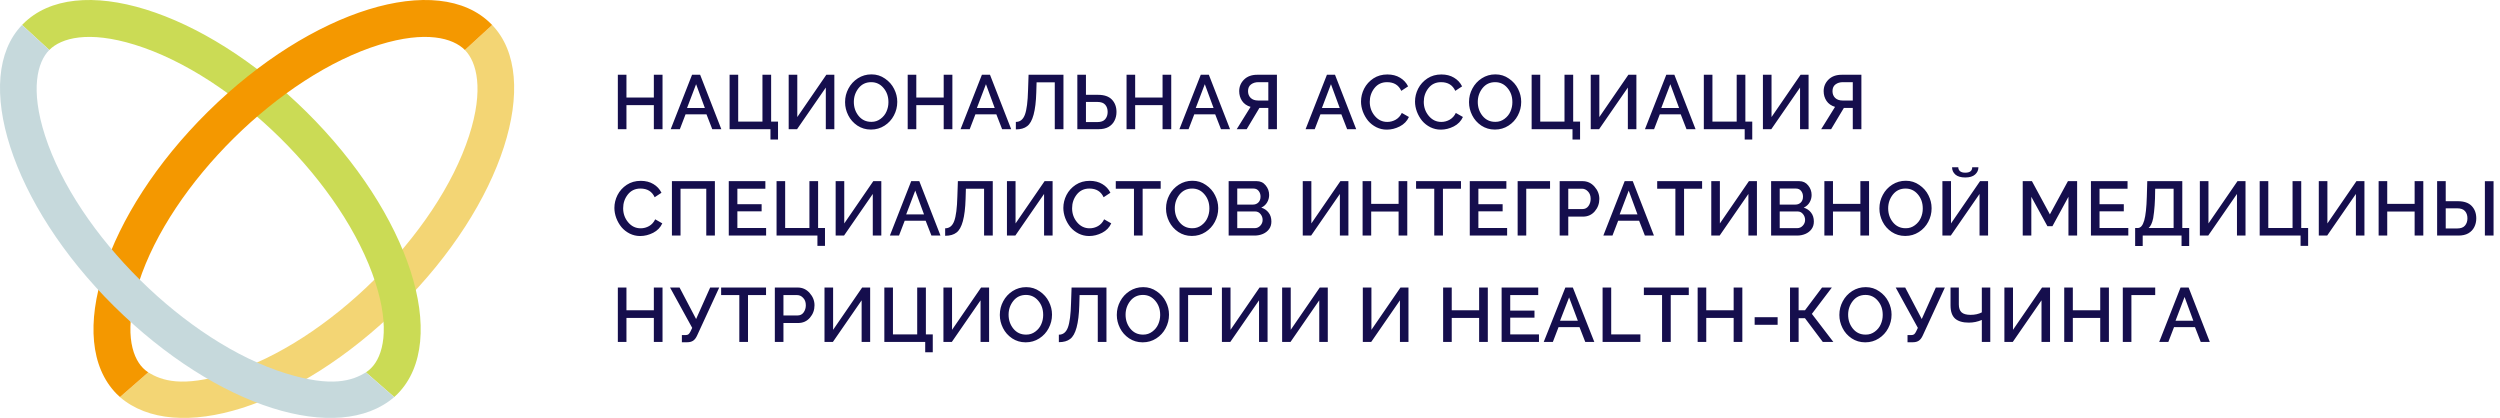
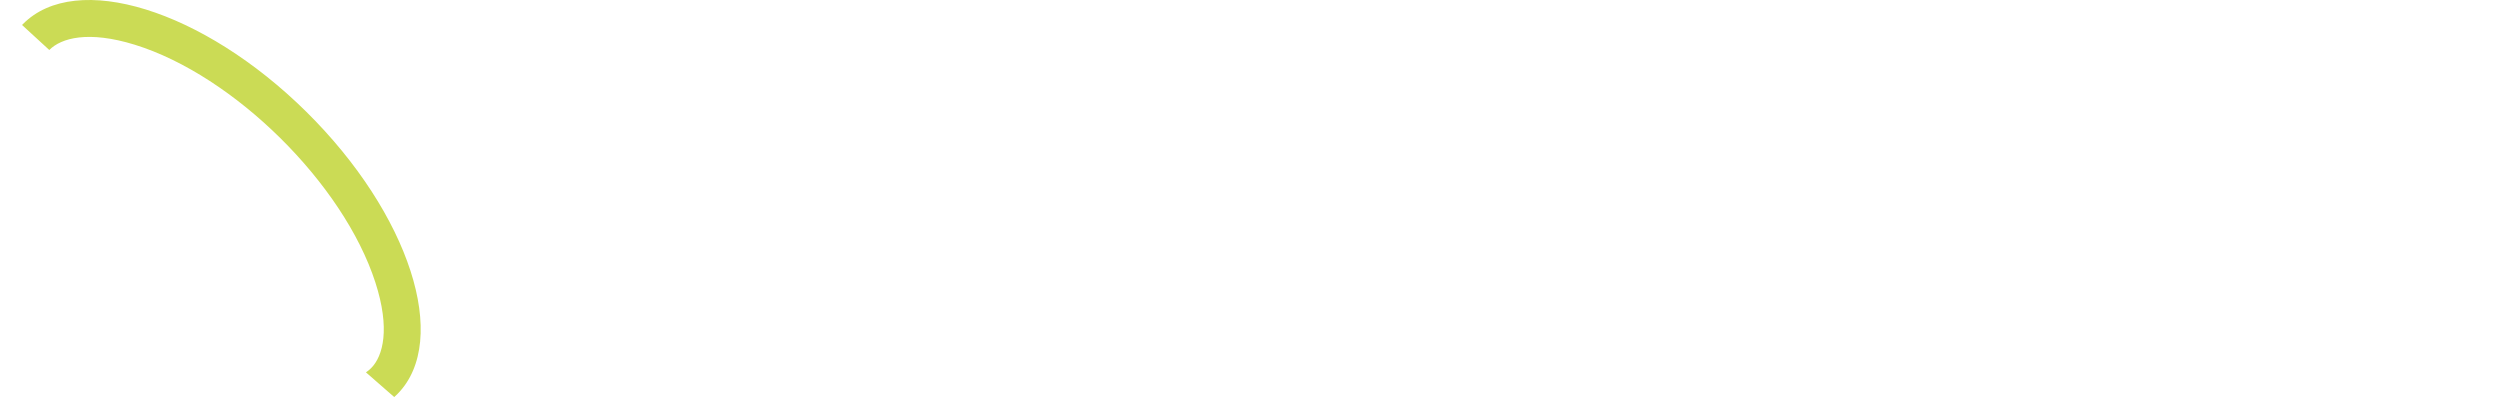
<svg xmlns="http://www.w3.org/2000/svg" width="1316" height="220" viewBox="0 0 1316 220" fill="none">
-   <path fill-rule="evenodd" clip-rule="evenodd" d="M246.937 71.434C254.821 47.043 250.977 32.653 244.722 26.314L259.056 13.15C285.788 40.858 264.963 107.5 210.509 161.298C156.084 215.041 92.493 234.251 63.142 209.023L78.019 196.026C85.235 200.359 95.78 204.092 120.256 196.528C172.466 180.369 230.123 123.436 246.937 71.434Z" fill="#F3D574" />
  <path fill-rule="evenodd" clip-rule="evenodd" d="M25.948 26.314C32.23 19.976 46.495 15.992 70.942 23.542C123.125 39.715 180.782 96.648 197.596 148.664C205.48 173.055 201.664 187.404 195.395 193.742C194.587 194.55 193.695 195.302 192.637 196.012L207.514 209.009C208.099 208.494 208.67 207.951 209.242 207.38C237.144 179.087 215.649 112.57 161.196 58.786C106.757 5.043 40.003 -15.616 12.073 12.677L11.6 13.15L25.948 26.314Z" fill="#CBDB55" />
-   <path fill-rule="evenodd" clip-rule="evenodd" d="M244.722 26.314C238.439 19.976 224.175 15.992 199.727 23.542C147.544 39.715 89.887 96.648 73.073 148.664C65.189 173.055 69.006 187.404 75.275 193.742C76.082 194.55 76.974 195.302 78.033 196.012L63.155 209.009C62.57 208.494 61.999 207.951 61.428 207.38C33.526 179.087 55.02 112.57 109.473 58.786C163.913 5.043 230.666 -15.616 258.596 12.677L259.07 13.15L244.722 26.314Z" fill="#F49800" />
-   <path fill-rule="evenodd" clip-rule="evenodd" d="M23.719 71.434C15.834 47.043 19.679 32.653 25.934 26.314L11.6 13.15C-15.133 40.858 5.693 107.5 60.146 161.298C114.572 215.041 178.163 234.251 207.514 209.023L192.637 196.026C185.421 200.359 174.876 204.092 150.4 196.528C98.204 180.369 40.547 123.436 23.719 71.434Z" fill="#C6D9DC" />
-   <path d="M348.754 68H344.183V55.352H329.762V68H325.231V39.355H329.762V51.333H344.183V39.355H348.754V68ZM379.703 68H374.935L371.901 60.199H360.869L357.874 68H353.067L364.297 39.355H368.552L379.703 68ZM371.035 56.849L366.425 44.32L361.657 56.849H371.035ZM409.549 73.437H405.569V68H384.056V39.355H388.587V64.02H401.353V39.355H405.924V64.02H409.549V73.437ZM439.198 68H434.706V46.093L419.576 68H415.163V39.355H419.694V61.617L434.982 39.355H439.198V68ZM458.563 68.197H458.327C455.779 68.197 453.441 67.501 451.313 66.109C449.212 64.69 447.609 62.878 446.506 60.671C445.403 58.465 444.851 56.206 444.851 53.894V53.658C444.851 51.162 445.442 48.811 446.624 46.605C447.806 44.372 449.461 42.573 451.589 41.207C453.743 39.841 456.094 39.158 458.642 39.158H458.839C461.413 39.158 463.751 39.894 465.852 41.364C467.98 42.809 469.582 44.622 470.659 46.802C471.763 48.982 472.314 51.215 472.314 53.5V53.737C472.314 56.206 471.723 58.557 470.541 60.789C469.385 62.996 467.744 64.782 465.616 66.148C463.488 67.514 461.137 68.197 458.563 68.197ZM458.8 64.139C460.559 64.139 462.136 63.613 463.528 62.563C464.946 61.512 465.984 60.225 466.64 58.701C467.323 57.151 467.665 55.562 467.665 53.934V53.658C467.665 50.768 466.798 48.312 465.064 46.29C463.357 44.267 461.203 43.256 458.603 43.256C455.844 43.256 453.625 44.306 451.944 46.408C450.289 48.509 449.461 50.926 449.461 53.658C449.461 56.495 450.302 58.951 451.983 61.026C453.69 63.101 455.897 64.139 458.603 64.139H458.8ZM501.333 68H496.762V55.352H482.341V68H477.81V39.355H482.341V51.333H496.762V39.355H501.333V68ZM532.282 68H527.515L524.481 60.199H513.448L510.454 68H505.647L516.876 39.355H521.131L532.282 68ZM523.614 56.849L519.004 44.32L514.236 56.849H523.614ZM534.744 68.118V64.178C536.977 64.178 538.566 62.904 539.512 60.356C540.457 57.808 541.009 53.5 541.166 47.432L541.442 39.355H559.803V68H555.233V43.334H545.658L545.501 48.693C545.212 58.36 543.609 64.27 540.694 66.424C539.249 67.553 537.266 68.118 534.744 68.118ZM578.341 68H567.112V39.355H571.643V49.915H578.026C581.283 49.915 583.713 50.755 585.315 52.436C586.918 54.117 587.719 56.285 587.719 58.938C587.719 60.645 587.364 62.182 586.655 63.548C585.972 64.913 584.934 66.004 583.542 66.818C582.15 67.606 580.416 68 578.341 68ZM577.671 64.257C579.563 64.257 580.929 63.758 581.769 62.76C582.636 61.735 583.069 60.461 583.069 58.938C583.069 57.388 582.649 56.127 581.808 55.155C580.968 54.157 579.576 53.658 577.632 53.658H571.643V64.257H577.671ZM616.54 68H611.97V55.352H597.549V68H593.017V39.355H597.549V51.333H611.97V39.355H616.54V68ZM647.49 68H642.722L639.688 60.199H628.656L625.661 68H620.854L632.083 39.355H636.339L647.49 68ZM638.821 56.849L634.211 44.32L629.444 56.849H638.821ZM672.174 68H667.643V56.81H662.954L656.256 68H651.015L658.305 56.258C656.308 55.654 654.811 54.603 653.813 53.106C652.815 51.609 652.315 49.901 652.315 47.984C652.315 45.62 653.156 43.597 654.837 41.916C656.545 40.209 658.869 39.355 661.811 39.355H672.174V68ZM667.643 52.909V43.256H662.402C660.879 43.256 659.592 43.65 658.541 44.438C657.49 45.226 656.965 46.408 656.965 47.984C656.965 49.455 657.438 50.65 658.383 51.569C659.329 52.463 660.629 52.909 662.284 52.909H667.643ZM713.899 68H709.131L706.097 60.199H695.065L692.07 68H687.263L698.493 39.355H702.748L713.899 68ZM705.23 56.849L700.62 44.32L695.853 56.849H705.23ZM730.112 68.236H729.875C728.037 68.236 726.25 67.816 724.517 66.976C722.809 66.109 721.365 64.979 720.182 63.587C719.027 62.169 718.107 60.566 717.424 58.78C716.768 56.994 716.439 55.221 716.439 53.461C716.439 51.097 716.991 48.825 718.094 46.644C719.224 44.464 720.839 42.678 722.941 41.286C725.068 39.894 727.524 39.197 730.309 39.197C732.883 39.197 735.103 39.762 736.968 40.892C738.833 41.995 740.251 43.518 741.223 45.462L737.637 47.826C736.245 44.779 733.75 43.256 730.151 43.256C727.367 43.256 725.147 44.306 723.492 46.408C721.864 48.483 721.049 50.886 721.049 53.618C721.049 56.455 721.929 58.925 723.689 61.026C725.449 63.127 727.643 64.178 730.269 64.178C731.845 64.178 733.33 63.784 734.722 62.996C736.114 62.182 737.178 61 737.913 59.45L741.656 61.578C740.685 63.731 739.082 65.386 736.849 66.542C734.617 67.672 732.371 68.236 730.112 68.236ZM758.539 68.236H758.303C756.464 68.236 754.678 67.816 752.944 66.976C751.237 66.109 749.792 64.979 748.61 63.587C747.454 62.169 746.535 60.566 745.852 58.78C745.195 56.994 744.867 55.221 744.867 53.461C744.867 51.097 745.419 48.825 746.522 46.644C747.651 44.464 749.267 42.678 751.368 41.286C753.496 39.894 755.952 39.197 758.736 39.197C761.311 39.197 763.53 39.762 765.395 40.892C767.26 41.995 768.679 43.518 769.651 45.462L766.065 47.826C764.673 44.779 762.177 43.256 758.579 43.256C755.794 43.256 753.575 44.306 751.92 46.408C750.291 48.483 749.477 50.886 749.477 53.618C749.477 56.455 750.357 58.925 752.117 61.026C753.877 63.127 756.07 64.178 758.697 64.178C760.273 64.178 761.757 63.784 763.149 62.996C764.541 62.182 765.605 61 766.341 59.45L770.084 61.578C769.112 63.731 767.51 65.386 765.277 66.542C763.044 67.672 760.798 68.236 758.539 68.236ZM787.006 68.197H786.77C784.222 68.197 781.884 67.501 779.756 66.109C777.655 64.69 776.053 62.878 774.949 60.671C773.846 58.465 773.294 56.206 773.294 53.894V53.658C773.294 51.162 773.885 48.811 775.067 46.605C776.25 44.372 777.904 42.573 780.032 41.207C782.186 39.841 784.537 39.158 787.085 39.158H787.282C789.856 39.158 792.194 39.894 794.296 41.364C796.423 42.809 798.026 44.622 799.103 46.802C800.206 48.982 800.757 51.215 800.757 53.5V53.737C800.757 56.206 800.166 58.557 798.984 60.789C797.829 62.996 796.187 64.782 794.059 66.148C791.931 67.514 789.58 68.197 787.006 68.197ZM787.243 64.139C789.003 64.139 790.579 63.613 791.971 62.563C793.389 61.512 794.427 60.225 795.084 58.701C795.767 57.151 796.108 55.562 796.108 53.934V53.658C796.108 50.768 795.241 48.312 793.507 46.29C791.8 44.267 789.646 43.256 787.046 43.256C784.287 43.256 782.068 44.306 780.387 46.408C778.732 48.509 777.904 50.926 777.904 53.658C777.904 56.495 778.745 58.951 780.426 61.026C782.134 63.101 784.34 64.139 787.046 64.139H787.243ZM831.746 73.437H827.766V68H806.253V39.355H810.784V64.02H823.55V39.355H828.121V64.02H831.746V73.437ZM861.395 68H856.903V46.093L841.773 68H837.36V39.355H841.891V61.617L857.179 39.355H861.395V68ZM892.541 68H887.774L884.74 60.199H873.707L870.713 68H865.906L877.135 39.355H881.391L892.541 68ZM883.873 56.849L879.263 44.32L874.495 56.849H883.873ZM922.387 73.437H918.408V68H896.894V39.355H901.426V64.02H914.192V39.355H918.762V64.02H922.387V73.437ZM952.036 68H947.544V46.093L932.414 68H928.001V39.355H932.532V61.617L947.82 39.355H952.036V68ZM979.833 68H975.302V56.81H970.613L963.915 68H958.675L965.964 56.258C963.968 55.654 962.47 54.603 961.472 53.106C960.474 51.609 959.975 49.901 959.975 47.984C959.975 45.62 960.816 43.597 962.497 41.916C964.204 40.209 966.529 39.355 969.471 39.355H979.833V68ZM975.302 52.909V43.256H970.062C968.538 43.256 967.251 43.65 966.2 44.438C965.15 45.226 964.624 46.408 964.624 47.984C964.624 49.455 965.097 50.65 966.043 51.569C966.988 52.463 968.289 52.909 969.944 52.909H975.302ZM337.091 124.236H336.854C335.016 124.236 333.229 123.816 331.496 122.976C329.788 122.109 328.344 120.979 327.162 119.587C326.006 118.169 325.086 116.566 324.404 114.78C323.747 112.994 323.418 111.221 323.418 109.461C323.418 107.097 323.97 104.825 325.073 102.644C326.203 100.464 327.818 98.678 329.92 97.286C332.047 95.894 334.503 95.197 337.288 95.197C339.862 95.197 342.082 95.762 343.947 96.892C345.812 97.995 347.23 99.518 348.202 101.462L344.617 103.826C343.224 100.779 340.729 99.256 337.13 99.256C334.346 99.256 332.126 100.306 330.471 102.408C328.843 104.483 328.028 106.887 328.028 109.618C328.028 112.455 328.908 114.924 330.668 117.026C332.428 119.127 334.622 120.178 337.248 120.178C338.825 120.178 340.309 119.784 341.701 118.996C343.093 118.182 344.157 117 344.892 115.45L348.636 117.578C347.664 119.731 346.061 121.386 343.829 122.542C341.596 123.672 339.35 124.236 337.091 124.236ZM376.314 124H371.783V99.335H358.229V124H353.698V95.355H376.314V124ZM403.284 124H383.623V95.355H402.89V99.335H388.154V107.491H400.92V111.234H388.154V120.02H403.284V124ZM434.273 129.437H430.293V124H408.78V95.355H413.311V120.02H426.077V95.355H430.648V120.02H434.273V129.437ZM463.922 124H459.43V102.093L444.3 124H439.887V95.355H444.418V117.617L459.706 95.355H463.922V124ZM495.068 124H490.3L487.266 116.198H476.234L473.239 124H468.432L479.662 95.355H483.917L495.068 124ZM486.4 112.849L481.79 100.32L477.022 112.849H486.4ZM497.53 124.118V120.178C499.763 120.178 501.352 118.904 502.297 116.356C503.243 113.808 503.795 109.5 503.952 103.432L504.228 95.355H522.589V124H518.019V99.335H508.444L508.286 104.693C507.998 114.36 506.395 120.27 503.479 122.424C502.035 123.553 500.052 124.118 497.53 124.118ZM554.09 124H549.598V102.093L534.468 124H530.055V95.355H534.586V117.617L549.874 95.355H554.09V124ZM573.416 124.236H573.179C571.341 124.236 569.555 123.816 567.821 122.976C566.113 122.109 564.669 120.979 563.487 119.587C562.331 118.169 561.412 116.566 560.729 114.78C560.072 112.994 559.744 111.221 559.744 109.461C559.744 107.097 560.295 104.825 561.398 102.644C562.528 100.464 564.143 98.678 566.245 97.286C568.372 95.894 570.829 95.197 573.613 95.197C576.187 95.197 578.407 95.762 580.272 96.892C582.137 97.995 583.555 99.518 584.527 101.462L580.942 103.826C579.549 100.779 577.054 99.256 573.455 99.256C570.671 99.256 568.451 100.306 566.796 102.408C565.168 104.483 564.354 106.887 564.354 109.618C564.354 112.455 565.233 114.924 566.993 117.026C568.753 119.127 570.947 120.178 573.574 120.178C575.15 120.178 576.634 119.784 578.026 118.996C579.418 118.182 580.482 117 581.217 115.45L584.961 117.578C583.989 119.731 582.386 121.386 580.154 122.542C577.921 123.672 575.675 124.236 573.416 124.236ZM601.489 124H596.918V99.335H587.344V95.355H610.985V99.335H601.489V124ZM627.513 124.197H627.276C624.728 124.197 622.391 123.501 620.263 122.109C618.162 120.69 616.559 118.878 615.456 116.671C614.353 114.465 613.801 112.206 613.801 109.894V109.658C613.801 107.162 614.392 104.811 615.574 102.605C616.756 100.372 618.411 98.573 620.539 97.207C622.693 95.841 625.044 95.158 627.592 95.158H627.789C630.363 95.158 632.701 95.894 634.802 97.365C636.93 98.809 638.532 100.622 639.609 102.802C640.712 104.982 641.264 107.215 641.264 109.5V109.737C641.264 112.206 640.673 114.557 639.491 116.789C638.335 118.996 636.693 120.782 634.566 122.148C632.438 123.514 630.087 124.197 627.513 124.197ZM627.749 120.139C629.509 120.139 631.085 119.613 632.477 118.563C633.896 117.512 634.934 116.225 635.59 114.701C636.273 113.151 636.615 111.562 636.615 109.934V109.658C636.615 106.768 635.748 104.312 634.014 102.29C632.307 100.267 630.153 99.256 627.552 99.256C624.794 99.256 622.575 100.306 620.893 102.408C619.239 104.509 618.411 106.926 618.411 109.658C618.411 112.495 619.252 114.951 620.933 117.026C622.64 119.101 624.847 120.139 627.552 120.139H627.749ZM660.432 124H646.76V95.355H661.535C663.506 95.355 665.082 96.104 666.264 97.601C667.472 99.072 668.076 100.753 668.076 102.644C668.076 104.036 667.722 105.337 667.012 106.545C666.329 107.727 665.305 108.646 663.939 109.303C665.568 109.802 666.855 110.682 667.8 111.943C668.772 113.178 669.258 114.741 669.258 116.632C669.258 118.182 668.851 119.508 668.037 120.611C667.222 121.715 666.145 122.555 664.806 123.133C663.466 123.711 662.008 124 660.432 124ZM659.605 107.688C660.708 107.688 661.641 107.32 662.402 106.584C663.164 105.823 663.545 104.798 663.545 103.511C663.545 102.329 663.217 101.331 662.56 100.517C661.903 99.676 660.997 99.256 659.841 99.256H651.291V107.688H659.605ZM660.432 120.099C661.641 120.099 662.639 119.666 663.427 118.799C664.241 117.932 664.648 116.921 664.648 115.765C664.648 114.609 664.28 113.585 663.545 112.692C662.809 111.772 661.864 111.313 660.708 111.313H651.291V120.099H660.432ZM709.801 124H705.309V102.093L690.179 124H685.766V95.355H690.297V117.617L705.585 95.355H709.801V124ZM740.79 124H736.219V111.352H721.798V124H717.267V95.355H721.798V107.333H736.219V95.355H740.79V124ZM759.564 124H754.993V99.335H745.419V95.355H769.06V99.335H759.564V124ZM793.35 124H773.688V95.355H792.956V99.335H778.22V107.491H790.986V111.234H778.22V120.02H793.35V124ZM803.416 124H798.885V95.355H815.946V99.335H803.416V124ZM825.539 124H821.008V95.355H833.026C835.548 95.355 837.649 96.314 839.33 98.231C841.037 100.149 841.891 102.303 841.891 104.693C841.891 107.189 841.09 109.369 839.488 111.234C837.885 113.099 835.81 114.031 833.262 114.031H825.539V124ZM832.986 110.052C834.352 110.052 835.416 109.513 836.178 108.436C836.94 107.359 837.321 106.112 837.321 104.693C837.321 103.038 836.848 101.738 835.902 100.792C835.009 99.82 833.958 99.335 832.75 99.335H825.539V110.052H832.986ZM870.634 124H865.866L862.832 116.198H851.8L848.805 124H843.998L855.228 95.355H859.483L870.634 124ZM861.966 112.849L857.356 100.32L852.588 112.849H861.966ZM886.492 124H881.922V99.335H872.347V95.355H895.988V99.335H886.492V124ZM924.849 124H920.357V102.093L905.227 124H900.814V95.355H905.345V117.617L920.633 95.355H924.849V124ZM945.987 124H932.315V95.355H947.091C949.061 95.355 950.637 96.104 951.819 97.601C953.027 99.072 953.631 100.753 953.631 102.644C953.631 104.036 953.277 105.337 952.567 106.545C951.884 107.727 950.86 108.646 949.494 109.303C951.123 109.802 952.41 110.682 953.355 111.943C954.327 113.178 954.813 114.741 954.813 116.632C954.813 118.182 954.406 119.508 953.592 120.611C952.778 121.715 951.701 122.555 950.361 123.133C949.021 123.711 947.563 124 945.987 124ZM945.16 107.688C946.263 107.688 947.196 107.32 947.957 106.584C948.719 105.823 949.1 104.798 949.1 103.511C949.1 102.329 948.772 101.331 948.115 100.517C947.458 99.676 946.552 99.256 945.396 99.256H936.846V107.688H945.16ZM945.987 120.099C947.196 120.099 948.194 119.666 948.982 118.799C949.796 117.932 950.203 116.921 950.203 115.765C950.203 114.609 949.836 113.585 949.1 112.692C948.365 111.772 947.419 111.313 946.263 111.313H936.846V120.099H945.987ZM983.871 124H979.301V111.352H964.88V124H960.348V95.355H964.88V107.333H979.301V95.355H983.871V124ZM1003.04 124.197H1002.8C1000.25 124.197 997.917 123.501 995.789 122.109C993.688 120.69 992.086 118.878 990.982 116.671C989.879 114.465 989.328 112.206 989.328 109.894V109.658C989.328 107.162 989.919 104.811 991.101 102.605C992.283 100.372 993.938 98.573 996.065 97.207C998.219 95.841 1000.57 95.158 1003.12 95.158H1003.32C1005.89 95.158 1008.23 95.894 1010.33 97.365C1012.46 98.809 1014.06 100.622 1015.14 102.802C1016.24 104.982 1016.79 107.215 1016.79 109.5V109.737C1016.79 112.206 1016.2 114.557 1015.02 116.789C1013.86 118.996 1012.22 120.782 1010.09 122.148C1007.96 123.514 1005.61 124.197 1003.04 124.197ZM1003.28 120.139C1005.04 120.139 1006.61 119.613 1008 118.563C1009.42 117.512 1010.46 116.225 1011.12 114.701C1011.8 113.151 1012.14 111.562 1012.14 109.934V109.658C1012.14 106.768 1011.27 104.312 1009.54 102.29C1007.83 100.267 1005.68 99.256 1003.08 99.256C1000.32 99.256 998.101 100.306 996.42 102.408C994.765 104.509 993.938 106.926 993.938 109.658C993.938 112.495 994.778 114.951 996.459 117.026C998.167 119.101 1000.37 120.139 1003.08 120.139H1003.28ZM1046.52 124H1042.03V102.093L1026.9 124H1022.48V95.355H1027.01V117.617L1042.3 95.355H1046.52V124ZM1034.5 93.424C1032.22 93.424 1030.48 92.912 1029.3 91.888C1028.14 90.837 1027.57 89.563 1027.57 88.066H1030.84C1030.84 88.854 1031.13 89.523 1031.7 90.075C1032.31 90.627 1033.24 90.903 1034.5 90.903C1036.94 90.903 1038.17 89.957 1038.17 88.066H1041.44C1041.44 89.563 1040.84 90.837 1039.66 91.888C1038.51 92.912 1036.79 93.424 1034.5 93.424ZM1093.4 124H1088.83V103.59L1080.4 119.075H1077.76L1069.29 103.59V124H1064.76V95.355H1069.61L1079.06 112.849L1088.56 95.355H1093.4V124ZM1120.34 124H1100.67V95.355H1119.94V99.335H1105.2V107.491H1117.97V111.234H1105.2V120.02H1120.34V124ZM1152.39 129.477H1148.37V124H1127.92V129.477H1123.94V120.02H1125.36C1126.83 120.02 1127.95 118.707 1128.71 116.08C1129.47 113.427 1129.93 109.211 1130.09 103.432L1130.32 95.355H1148.76V120.02H1152.39V129.477ZM1144.19 120.02V99.335H1134.5L1134.46 100.517C1134.46 105.875 1134.12 110.656 1133.44 114.859C1132.91 117.381 1132.11 119.101 1131.03 120.02H1144.19ZM1182.04 124H1177.54V102.093L1162.41 124H1158V95.355H1162.53V117.617L1177.82 95.355H1182.04V124ZM1215 129.437H1211.02V124H1189.5V95.355H1194.03V120.02H1206.8V95.355H1211.37V120.02H1215V129.437ZM1244.64 124H1240.15V102.093L1225.02 124H1220.61V95.355H1225.14V117.617L1240.43 95.355H1244.64V124ZM1275.63 124H1271.06V111.352H1256.64V124H1252.11V95.355H1256.64V107.333H1271.06V95.355H1275.63V124ZM1294.13 124H1282.9V95.355H1287.43V105.915H1293.82C1297.07 105.915 1299.5 106.755 1301.11 108.436C1302.71 110.117 1303.51 112.285 1303.51 114.938C1303.51 116.645 1303.15 118.182 1302.45 119.548C1301.76 120.914 1300.72 122.004 1299.33 122.818C1297.94 123.606 1296.21 124 1294.13 124ZM1312.61 124H1308.04V95.394H1312.61V124ZM1293.46 120.257C1295.35 120.257 1296.72 119.758 1297.56 118.76C1298.43 117.735 1298.86 116.461 1298.86 114.938C1298.86 113.388 1298.44 112.127 1297.6 111.155C1296.76 110.157 1295.37 109.658 1293.42 109.658H1287.43V120.257H1293.46ZM348.754 180H344.183V167.352H329.762V180H325.231V151.355H329.762V163.333H344.183V151.355H348.754V180ZM361.736 180.158H358.938V176.375H360.987C361.591 176.375 362.077 176.231 362.445 175.942C362.813 175.626 363.154 175.14 363.469 174.484C363.785 173.827 364.087 173.197 364.376 172.592L352.713 151.355H357.717L366.425 167.943L373.832 151.355H378.6L366.976 176.572C366.398 177.859 365.702 178.779 364.888 179.33C364.074 179.882 363.023 180.158 361.736 180.158ZM393.749 180H389.178V155.335H379.604V151.355H403.245V155.335H393.749V180ZM412.405 180H407.874V151.355H419.891C422.413 151.355 424.514 152.314 426.195 154.231C427.903 156.149 428.757 158.303 428.757 160.693C428.757 163.189 427.955 165.369 426.353 167.234C424.751 169.099 422.676 170.031 420.128 170.031H412.405V180ZM419.852 166.052C421.218 166.052 422.282 165.513 423.043 164.436C423.805 163.359 424.186 162.112 424.186 160.693C424.186 159.038 423.713 157.738 422.767 156.792C421.874 155.82 420.824 155.335 419.615 155.335H412.405V166.052H419.852ZM458.051 180H453.559V158.093L438.429 180H434.016V151.355H438.547V173.617L453.835 151.355H458.051V180ZM491.01 185.437H487.03V180H465.517V151.355H470.048V176.02H482.814V151.355H487.385V176.02H491.01V185.437ZM520.659 180H516.167V158.093L501.037 180H496.624V151.355H501.155V173.617L516.443 151.355H520.659V180ZM540.024 180.197H539.787C537.239 180.197 534.902 179.501 532.774 178.109C530.672 176.69 529.07 174.878 527.967 172.671C526.864 170.465 526.312 168.206 526.312 165.894V165.658C526.312 163.162 526.903 160.811 528.085 158.605C529.267 156.372 530.922 154.573 533.05 153.207C535.204 151.841 537.555 151.158 540.103 151.158H540.3C542.874 151.158 545.212 151.893 547.313 153.364C549.441 154.809 551.043 156.622 552.12 158.802C553.223 160.982 553.775 163.215 553.775 165.5V165.737C553.775 168.206 553.184 170.557 552.002 172.789C550.846 174.996 549.204 176.782 547.077 178.148C544.949 179.514 542.598 180.197 540.024 180.197ZM540.26 176.139C542.02 176.139 543.596 175.613 544.988 174.563C546.407 173.512 547.444 172.225 548.101 170.701C548.784 169.151 549.126 167.562 549.126 165.934V165.658C549.126 162.768 548.259 160.312 546.525 158.29C544.818 156.267 542.664 155.256 540.063 155.256C537.305 155.256 535.085 156.306 533.404 158.408C531.749 160.509 530.922 162.926 530.922 165.658C530.922 168.495 531.763 170.951 533.444 173.026C535.151 175.101 537.358 176.139 540.063 176.139H540.26ZM557.379 180.118V176.178C559.612 176.178 561.201 174.904 562.147 172.356C563.093 169.808 563.644 165.5 563.802 159.432L564.078 151.355H582.439V180H577.868V155.335H568.294L568.136 160.693C567.847 170.36 566.245 176.27 563.329 178.424C561.884 179.553 559.901 180.118 557.379 180.118ZM601.607 180.197H601.371C598.823 180.197 596.485 179.501 594.357 178.109C592.256 176.69 590.653 174.878 589.55 172.671C588.447 170.465 587.895 168.206 587.895 165.894V165.658C587.895 163.162 588.486 160.811 589.668 158.605C590.85 156.372 592.505 154.573 594.633 153.207C596.787 151.841 599.138 151.158 601.686 151.158H601.883C604.457 151.158 606.795 151.893 608.896 153.364C611.024 154.809 612.626 156.622 613.703 158.802C614.807 160.982 615.358 163.215 615.358 165.5V165.737C615.358 168.206 614.767 170.557 613.585 172.789C612.429 174.996 610.788 176.782 608.66 178.148C606.532 179.514 604.181 180.197 601.607 180.197ZM601.843 176.139C603.603 176.139 605.179 175.613 606.572 174.563C607.99 173.512 609.028 172.225 609.684 170.701C610.367 169.151 610.709 167.562 610.709 165.934V165.658C610.709 162.768 609.842 160.312 608.108 158.29C606.401 156.267 604.247 155.256 601.646 155.256C598.888 155.256 596.669 156.306 594.988 158.408C593.333 160.509 592.505 162.926 592.505 165.658C592.505 168.495 593.346 170.951 595.027 173.026C596.734 175.101 598.941 176.139 601.646 176.139H601.843ZM625.425 180H620.893V151.355H637.954V155.335H625.425V180ZM667.249 180H662.757V158.093L647.627 180H643.214V151.355H647.745V173.617L663.033 151.355H667.249V180ZM698.947 180H694.455V158.093L679.325 180H674.912V151.355H679.443V173.617L694.731 151.355H698.947V180ZM741.42 180H736.928V158.093L721.798 180H717.385V151.355H721.916V173.617L737.204 151.355H741.42V180ZM783.184 180H778.614V167.352H764.193V180H759.661V151.355H764.193V163.333H778.614V151.355H783.184V180ZM810.114 180H790.453V151.355H809.72V155.335H794.984V163.491H807.75V167.234H794.984V176.02H810.114V180ZM839.251 180H834.484L831.45 172.198H820.417L817.423 180H812.616L824.003 151.355H827.943L839.251 180ZM830.583 168.849L825.973 156.556L821.205 168.849H830.583ZM863.502 180H843.604V151.355H848.136V176.02H863.502V180ZM879.479 180H874.908V155.335H865.334V151.355H888.975V155.335H879.479V180ZM917.166 180H912.595V167.352H898.174V180H893.643V151.355H898.174V163.333H912.595V151.355H917.166V180ZM935.743 170.977H923.647V166.958H935.743V170.977ZM965.077 180H959.521L950.143 167.51H946.794V180H942.263V151.355H946.794V163.333H950.143L959.127 151.355H964.289L953.768 165.224L965.077 180ZM981.959 180.197H981.723C979.175 180.197 976.837 179.501 974.71 178.109C972.608 176.69 971.006 174.878 969.903 172.671C968.799 170.465 968.248 168.206 968.248 165.894V165.658C968.248 163.162 968.839 160.811 970.021 158.605C971.203 156.372 972.858 154.573 974.985 153.207C977.139 151.841 979.49 151.158 982.038 151.158H982.235C984.81 151.158 987.147 151.893 989.249 153.364C991.376 154.809 992.979 156.622 994.056 158.802C995.159 160.982 995.711 163.215 995.711 165.5V165.737C995.711 168.206 995.12 170.557 993.938 172.789C992.782 174.996 991.14 176.782 989.012 178.148C986.885 179.514 984.534 180.197 981.959 180.197ZM982.196 176.139C983.956 176.139 985.532 175.613 986.924 174.563C988.343 173.512 989.38 172.225 990.037 170.701C990.72 169.151 991.061 167.562 991.061 165.934V165.658C991.061 162.768 990.194 160.312 988.461 158.29C986.753 156.267 984.599 155.256 981.999 155.256C979.241 155.256 977.021 156.306 975.34 158.408C973.685 160.509 972.858 162.926 972.858 165.658C972.858 168.495 973.698 170.951 975.379 173.026C977.087 175.101 979.293 176.139 981.999 176.139H982.196ZM1006.92 180.158H1004.12V176.375H1006.17C1006.78 176.375 1007.26 176.231 1007.63 175.942C1008 175.626 1008.34 175.14 1008.65 174.484C1008.97 173.827 1009.27 173.197 1009.56 172.592L997.897 151.355H1002.9L1011.61 167.943L1019.02 151.355H1023.78L1012.16 176.572C1011.58 177.859 1010.89 178.779 1010.07 179.33C1009.26 179.882 1008.21 180.158 1006.92 180.158ZM1047.68 180H1043.23V168.416C1041.05 169.362 1038.76 169.834 1036.37 169.834C1033.19 169.834 1030.79 169.125 1029.16 167.707C1027.56 166.262 1026.76 163.937 1026.76 160.733V151.355H1031.13V160.22C1031.13 162.112 1031.6 163.504 1032.55 164.397C1033.52 165.29 1035.11 165.737 1037.32 165.737C1039.58 165.737 1041.55 165.303 1043.23 164.436V151.355H1047.68V180ZM1079.14 180H1074.65V158.093L1059.52 180H1055.11V151.355H1059.64V173.617L1074.93 151.355H1079.14V180ZM1110.13 180H1105.56V167.352H1091.14V180H1086.61V151.355H1091.14V163.333H1105.56V151.355H1110.13V180ZM1121.97 180H1117.44V151.355H1134.5V155.335H1121.97V180ZM1163.24 180H1158.47L1155.44 172.198H1144.41L1141.41 180H1136.61L1147.84 151.355H1152.09L1163.24 180ZM1154.57 168.849L1149.96 156.32L1145.2 168.849H1154.57Z" fill="#150E4D" />
</svg>